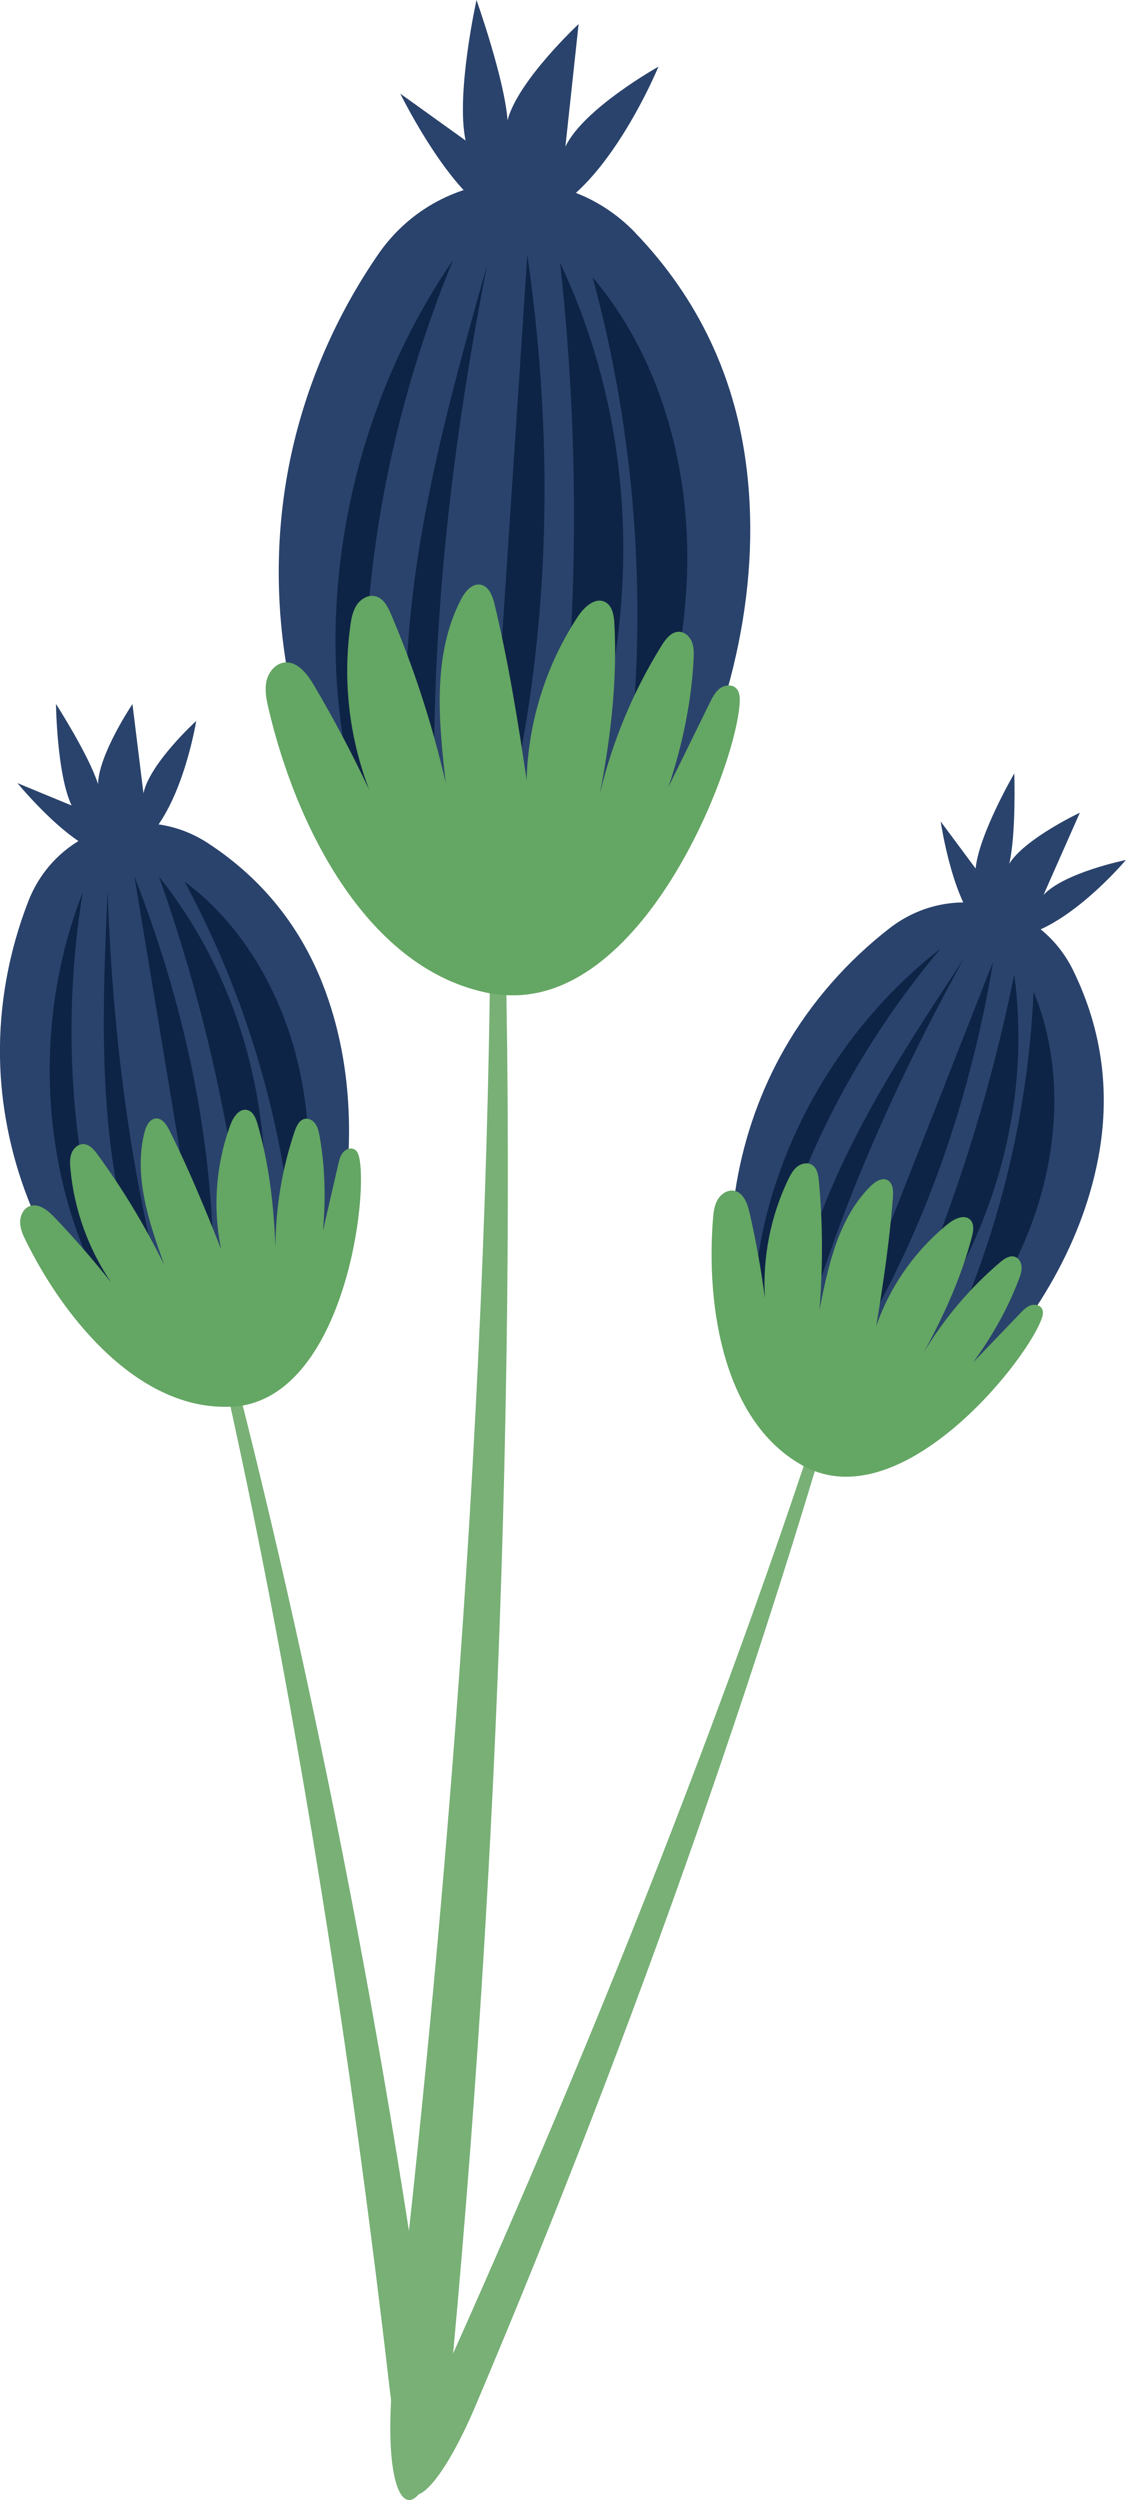
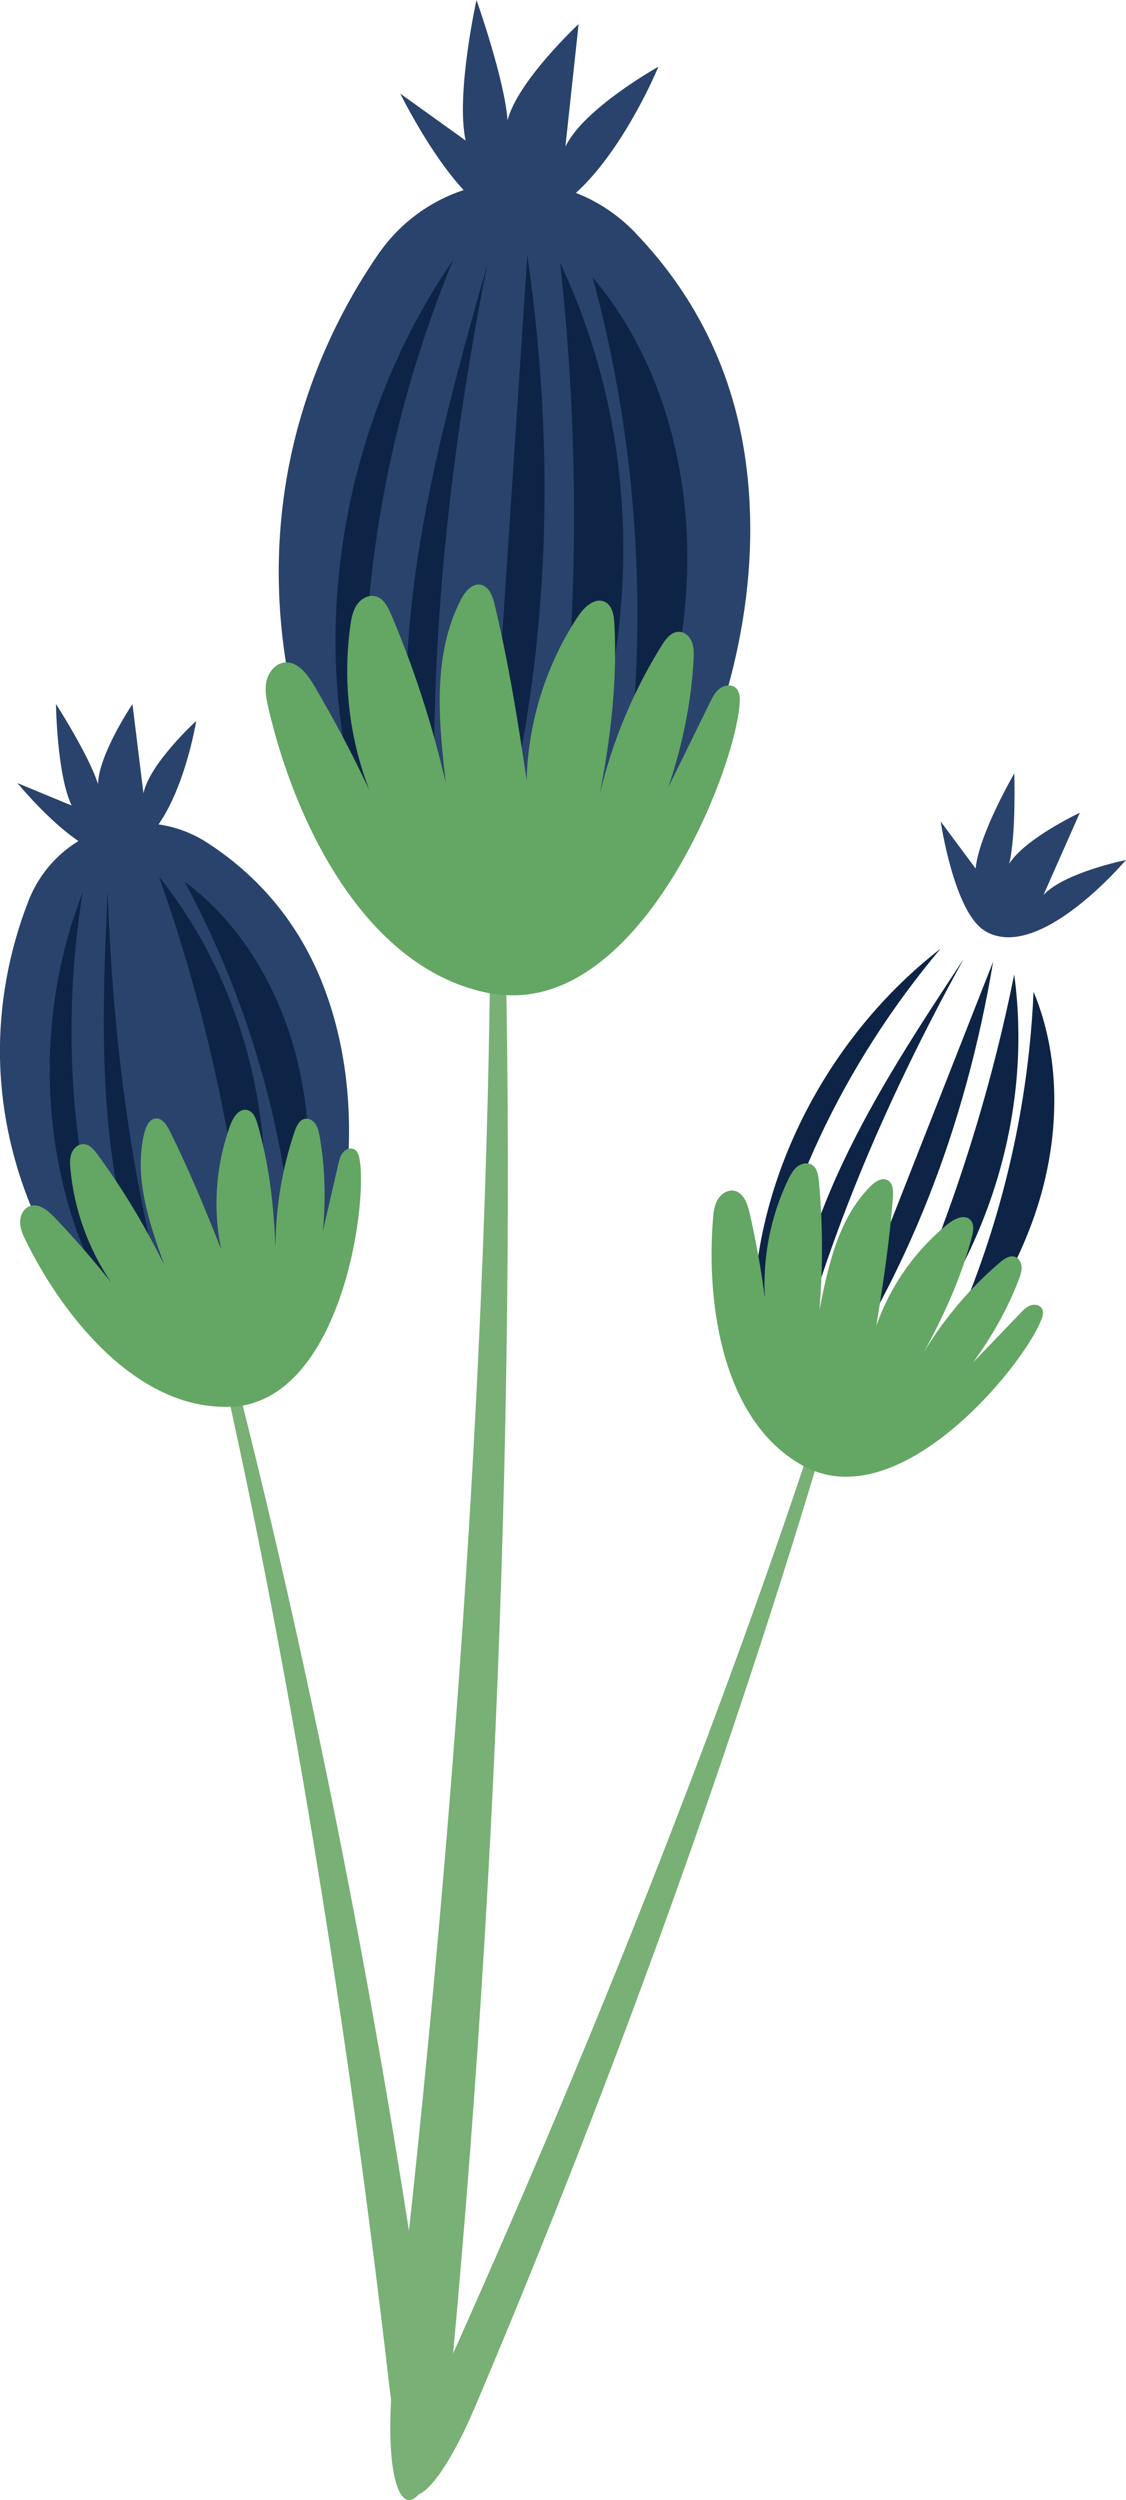
<svg xmlns="http://www.w3.org/2000/svg" id="Layer_2" data-name="Layer 2" viewBox="0 0 126.92 281.67" width="126.92pt" height="281.67pt">
  <defs>
    <style> .cls-1 { fill: #78b076; } .cls-1, .cls-2, .cls-3, .cls-4 { stroke-width: 0px; } .cls-2 { fill: #2a436c; } .cls-3 { fill: #0e2446; } .cls-4 { fill: #64a663; } </style>
  </defs>
  <g id="Layer_1-2" data-name="Layer 1">
    <g>
      <g>
        <path class="cls-1" d="m51.01,265.86c2.91-31.5,4.81-63.1,5.69-94.71.86-31.61.78-63.25-.78-94.81-.12-2.78-.88-2.75-.83.03.69,31.56-.28,63.13-2.16,94.61-1.9,31.49-4.77,62.9-8.38,94.21-2.55,21.41,4.37,22.29,6.45.67Z" />
        <g>
          <path class="cls-2" d="m71.61,26.22c-8.26-8.6-22.24-7.37-29,2.46-4.69,6.82-8.07,14.55-9.81,22.65-3.09,14.4-.95,29.86,5.92,42.88,3.82,7.24,10.26,14.35,18.45,14.27,11.74-.1,8.18,5.77,19.06-15.99,6.32-12.64,9.8-27.03,7.75-41.02-1.31-8.95-5.09-17.67-12.38-25.25Z" />
          <g>
            <path class="cls-3" d="m51.08,29.28c-13.78,20.02-17.11,46.83-8.64,67.53-3.43-22.51-.24-45.98,8.64-67.53Z" />
            <path class="cls-3" d="m54.92,29.8c-3.33,11.84-6.66,23.72-8.24,35.91-1.58,12.19-1.35,24.79,2.73,35.98-1.46-22.84.39-45.89,5.51-71.9Z" />
            <path class="cls-3" d="m59.44,28.7c-1.6,24.28-3.21,48.57-4.81,72.85,6.88-22.67,8.53-46.92,4.81-72.85Z" />
            <path class="cls-3" d="m63.13,29.61c2.53,22.87,2,46.08-1.59,68.82,10.66-21.23,11.95-46.97,1.59-68.82Z" />
            <path class="cls-3" d="m66.8,31.25c5.87,21.61,6.63,44.58,2.21,66.53,4.63-10.77,8.22-22.19,8.45-33.92.23-11.72-3.2-23.84-10.66-32.61Z" />
          </g>
          <path class="cls-2" d="m56.66,24.55c-5.37-1.4-11.54-14-11.54-14,0,0,4.91,3.52,7.36,5.28-1.12-5.25,1.23-15.83,1.23-15.83,0,0,3.15,8.87,3.5,13.55,1.15-4.46,8.01-10.84,8.01-10.84,0,0-.99,9.21-1.49,13.82,2.03-4.3,10.49-9.02,10.49-9.02,0,0-8.04,19.53-17.57,17.04Z" />
          <path class="cls-4" d="m55.32,111.93c-13.76-2.52-21.92-18.59-25.08-32.21-.23-.99-.42-2.02-.2-3s.97-1.92,1.97-2.07c1.47-.21,2.59,1.23,3.35,2.51,2.28,3.86,4.38,7.83,6.29,11.9-2.28-5.87-3.03-12.33-2.16-18.56.11-.82.27-1.66.73-2.35s1.31-1.18,2.11-.97c.9.23,1.39,1.18,1.75,2.03,2.5,5.88,4.52,11.97,6.16,18.96-.8-6.96-1.51-14.41,1.72-20.63.46-.88,1.23-1.83,2.2-1.67.95.17,1.36,1.28,1.59,2.22,1.54,6.44,2.61,12.99,3.61,19.79.16-6.52,2.19-12.98,5.78-18.42.7-1.06,1.92-2.21,3.06-1.64.83.42,1,1.51,1.05,2.43.33,6.21-.34,12.46-1.65,19.25,1.4-5.93,3.77-11.62,6.99-16.79.46-.75,1.11-1.57,1.99-1.53.65.03,1.19.57,1.42,1.17.23.61.21,1.28.18,1.92-.25,4.88-1.27,9.72-2.84,14.41,1.55-3.16,3.11-6.33,4.66-9.49.29-.59.6-1.21,1.12-1.61.52-.4,1.33-.51,1.82-.07.46.42.47,1.13.43,1.75-.48,7.59-11.51,35.69-28.04,32.65Z" />
        </g>
      </g>
      <g>
        <path class="cls-1" d="m53.56,271.14c9-21.23,17.32-42.75,24.94-64.5,7.6-21.76,14.56-43.75,20.47-66,.53-1.95,0-2.11-.59-.16-6.51,22.07-14.18,43.77-22.46,65.22-8.29,21.45-17.25,42.62-26.69,63.56-6.51,14.3-1.9,16.44,4.33,1.89Z" />
        <g>
-           <path class="cls-2" d="m120.95,109.3c-3.83-7.81-13.81-10.05-20.68-4.72-4.77,3.7-8.83,8.32-11.83,13.55-5.33,9.31-7.28,20.52-5.39,31.09,1.05,5.88,3.95,12.24,9.65,14,8.18,2.53,4.4,5.82,16.78-6.88,7.19-7.38,12.79-16.6,14.47-26.76,1.07-6.5.38-13.4-3-20.28Z" />
          <g>
            <path class="cls-3" d="m106.02,106.88c-14,10.85-22.25,28.72-20.96,44.98,2.61-16.39,10.02-31.98,20.96-44.98Z" />
            <path class="cls-3" d="m108.58,108.1c-4.93,7.48-9.88,15-13.68,23.11-3.8,8.12-6.43,16.92-6.07,25.59,4.04-16.18,10.44-31.78,19.76-48.7Z" />
            <path class="cls-3" d="m111.95,108.33c-6.49,16.51-12.99,33.01-19.48,49.52,9.8-14.22,16.32-30.69,19.48-49.52Z" />
            <path class="cls-3" d="m114.32,109.78c-3.31,16.44-8.82,32.44-16.35,47.43,12.11-12.38,18.7-29.97,16.35-47.43Z" />
            <path class="cls-3" d="m116.5,111.73c-.71,16.3-5.27,32.43-13.2,46.69,5.6-6.46,10.63-13.59,13.38-21.68,2.76-8.09,3.06-17.26-.18-25.01Z" />
          </g>
          <path class="cls-2" d="m110.94,104.83c-3.42-2.17-4.91-12.28-4.91-12.28,0,0,2.63,3.53,3.94,5.3.38-3.89,4.36-10.72,4.36-10.72,0,0,.22,6.86-.57,10.18,1.78-2.84,7.96-5.75,7.96-5.75,0,0-2.73,6.18-4.1,9.27,2.36-2.54,9.29-3.94,9.29-3.94,0,0-9.91,11.78-15.98,7.94Z" />
          <path class="cls-4" d="m90.65,165.21c-8.99-4.8-11.1-17.77-10.28-27.93.06-.74.15-1.49.53-2.13s1.1-1.12,1.82-1c1.07.18,1.53,1.43,1.77,2.49.73,3.19,1.31,6.41,1.73,9.65-.28-4.58.63-9.23,2.61-13.37.26-.54.55-1.09,1.02-1.47.47-.37,1.17-.53,1.68-.21.57.36.7,1.13.77,1.8.43,4.64.48,9.31.07,14.53.99-5.01,2.14-10.34,5.77-13.94.51-.51,1.26-1,1.9-.67.62.33.66,1.19.61,1.89-.36,4.81-1.07,9.6-1.88,14.54,1.56-4.49,4.4-8.52,8.1-11.51.72-.58,1.83-1.11,2.49-.46.48.48.36,1.27.19,1.92-1.15,4.38-3,8.58-5.41,13,2.29-3.8,5.19-7.23,8.57-10.11.49-.42,1.12-.85,1.72-.62.44.17.7.66.72,1.13.03.47-.13.93-.3,1.38-1.26,3.33-3.04,6.47-5.17,9.38,1.78-1.85,3.56-3.7,5.34-5.56.33-.35.68-.7,1.14-.87.45-.16,1.04-.06,1.28.36.23.39.08.89-.09,1.31-2.02,5.16-15.9,22.23-26.71,16.46Z" />
        </g>
      </g>
      <g>
        <path class="cls-1" d="m48.61,268.43c-3.17-22.84-7.08-45.58-11.71-68.16-4.65-22.58-9.97-45.02-16.32-67.15-.55-1.95-1.08-1.81-.59.16,5.74,22.28,10.3,44.84,14.2,67.5,3.89,22.66,7.08,45.43,9.72,68.25,1.75,15.62,6.81,15.09,4.69-.6Z" />
        <g>
          <path class="cls-2" d="m23.37,94.95c-7.3-4.73-17.01-1.53-20.17,6.57C1.01,107.14-.11,113.19,0,119.22c.2,10.73,4.29,21.35,11.33,29.45,3.92,4.5,9.67,8.47,15.47,7.06,8.31-2.03,6.76,2.73,10.87-14.52,2.38-10.02,2.46-20.81-1.32-30.4-2.42-6.13-6.55-11.69-12.98-15.86Z" />
          <g>
            <path class="cls-3" d="m9.32,100.54c-6.45,16.5-4.35,36.07,5.1,49.36-6.18-15.4-7.81-32.59-5.1-49.36Z" />
            <path class="cls-3" d="m12.13,100.27c-.39,8.95-.78,17.94.12,26.86s3.17,17.82,7.92,25.08c-4.84-15.96-7.36-32.63-8.05-51.94Z" />
-             <path class="cls-3" d="m15.15,98.74c2.9,17.5,5.8,35,8.7,52.5,1.11-17.23-1.75-34.71-8.7-52.5Z" />
+             <path class="cls-3" d="m15.15,98.74Z" />
            <path class="cls-3" d="m17.92,98.76c5.6,15.81,9.08,32.37,10.32,49.1,4.04-16.84.67-35.32-10.32-49.1Z" />
            <path class="cls-3" d="m20.8,99.32c7.76,14.36,12.12,30.53,12.64,46.84,1.49-8.41,2.14-17.12.35-25.47-1.79-8.36-6.24-16.38-12.99-21.37Z" />
          </g>
          <path class="cls-2" d="m12.49,96.25c-4.05-.1-10.52-8.02-10.52-8.02,0,0,4.07,1.68,6.1,2.52-1.67-3.54-1.76-11.44-1.76-11.44,0,0,3.71,5.77,4.74,9.03.07-3.36,3.88-9.02,3.88-9.02,0,0,.83,6.7,1.24,10.05.72-3.39,5.95-8.15,5.95-8.15,0,0-2.45,15.2-9.63,15.02Z" />
          <path class="cls-4" d="m26.07,158.48c-10.18.5-18.65-9.55-23.16-18.69-.33-.66-.64-1.36-.64-2.1,0-.74.37-1.53,1.05-1.79,1.01-.39,2.05.44,2.8,1.23,2.26,2.36,4.41,4.83,6.44,7.4-2.59-3.79-4.2-8.24-4.62-12.81-.06-.6-.09-1.22.12-1.78s.73-1.05,1.34-1.04c.68.01,1.18.61,1.58,1.15,2.75,3.76,5.19,7.74,7.52,12.43-1.72-4.81-3.47-9.97-2.21-14.92.18-.7.57-1.51,1.29-1.55.7-.04,1.18.68,1.5,1.31,2.16,4.31,4.01,8.78,5.85,13.44-.97-4.65-.6-9.57,1.04-14.03.32-.87,1-1.89,1.9-1.67.66.16.96.9,1.15,1.55,1.26,4.35,1.83,8.9,2.03,13.94.01-4.44.74-8.87,2.16-13.08.21-.61.53-1.3,1.16-1.42.47-.09.94.2,1.2.6.26.39.36.87.45,1.33.63,3.51.71,7.11.38,10.7.58-2.5,1.15-5.01,1.73-7.51.11-.47.22-.96.53-1.33.31-.37.86-.58,1.28-.35.4.22.52.72.6,1.17.92,5.47-2.23,27.24-14.47,27.84Z" />
        </g>
      </g>
    </g>
  </g>
</svg>